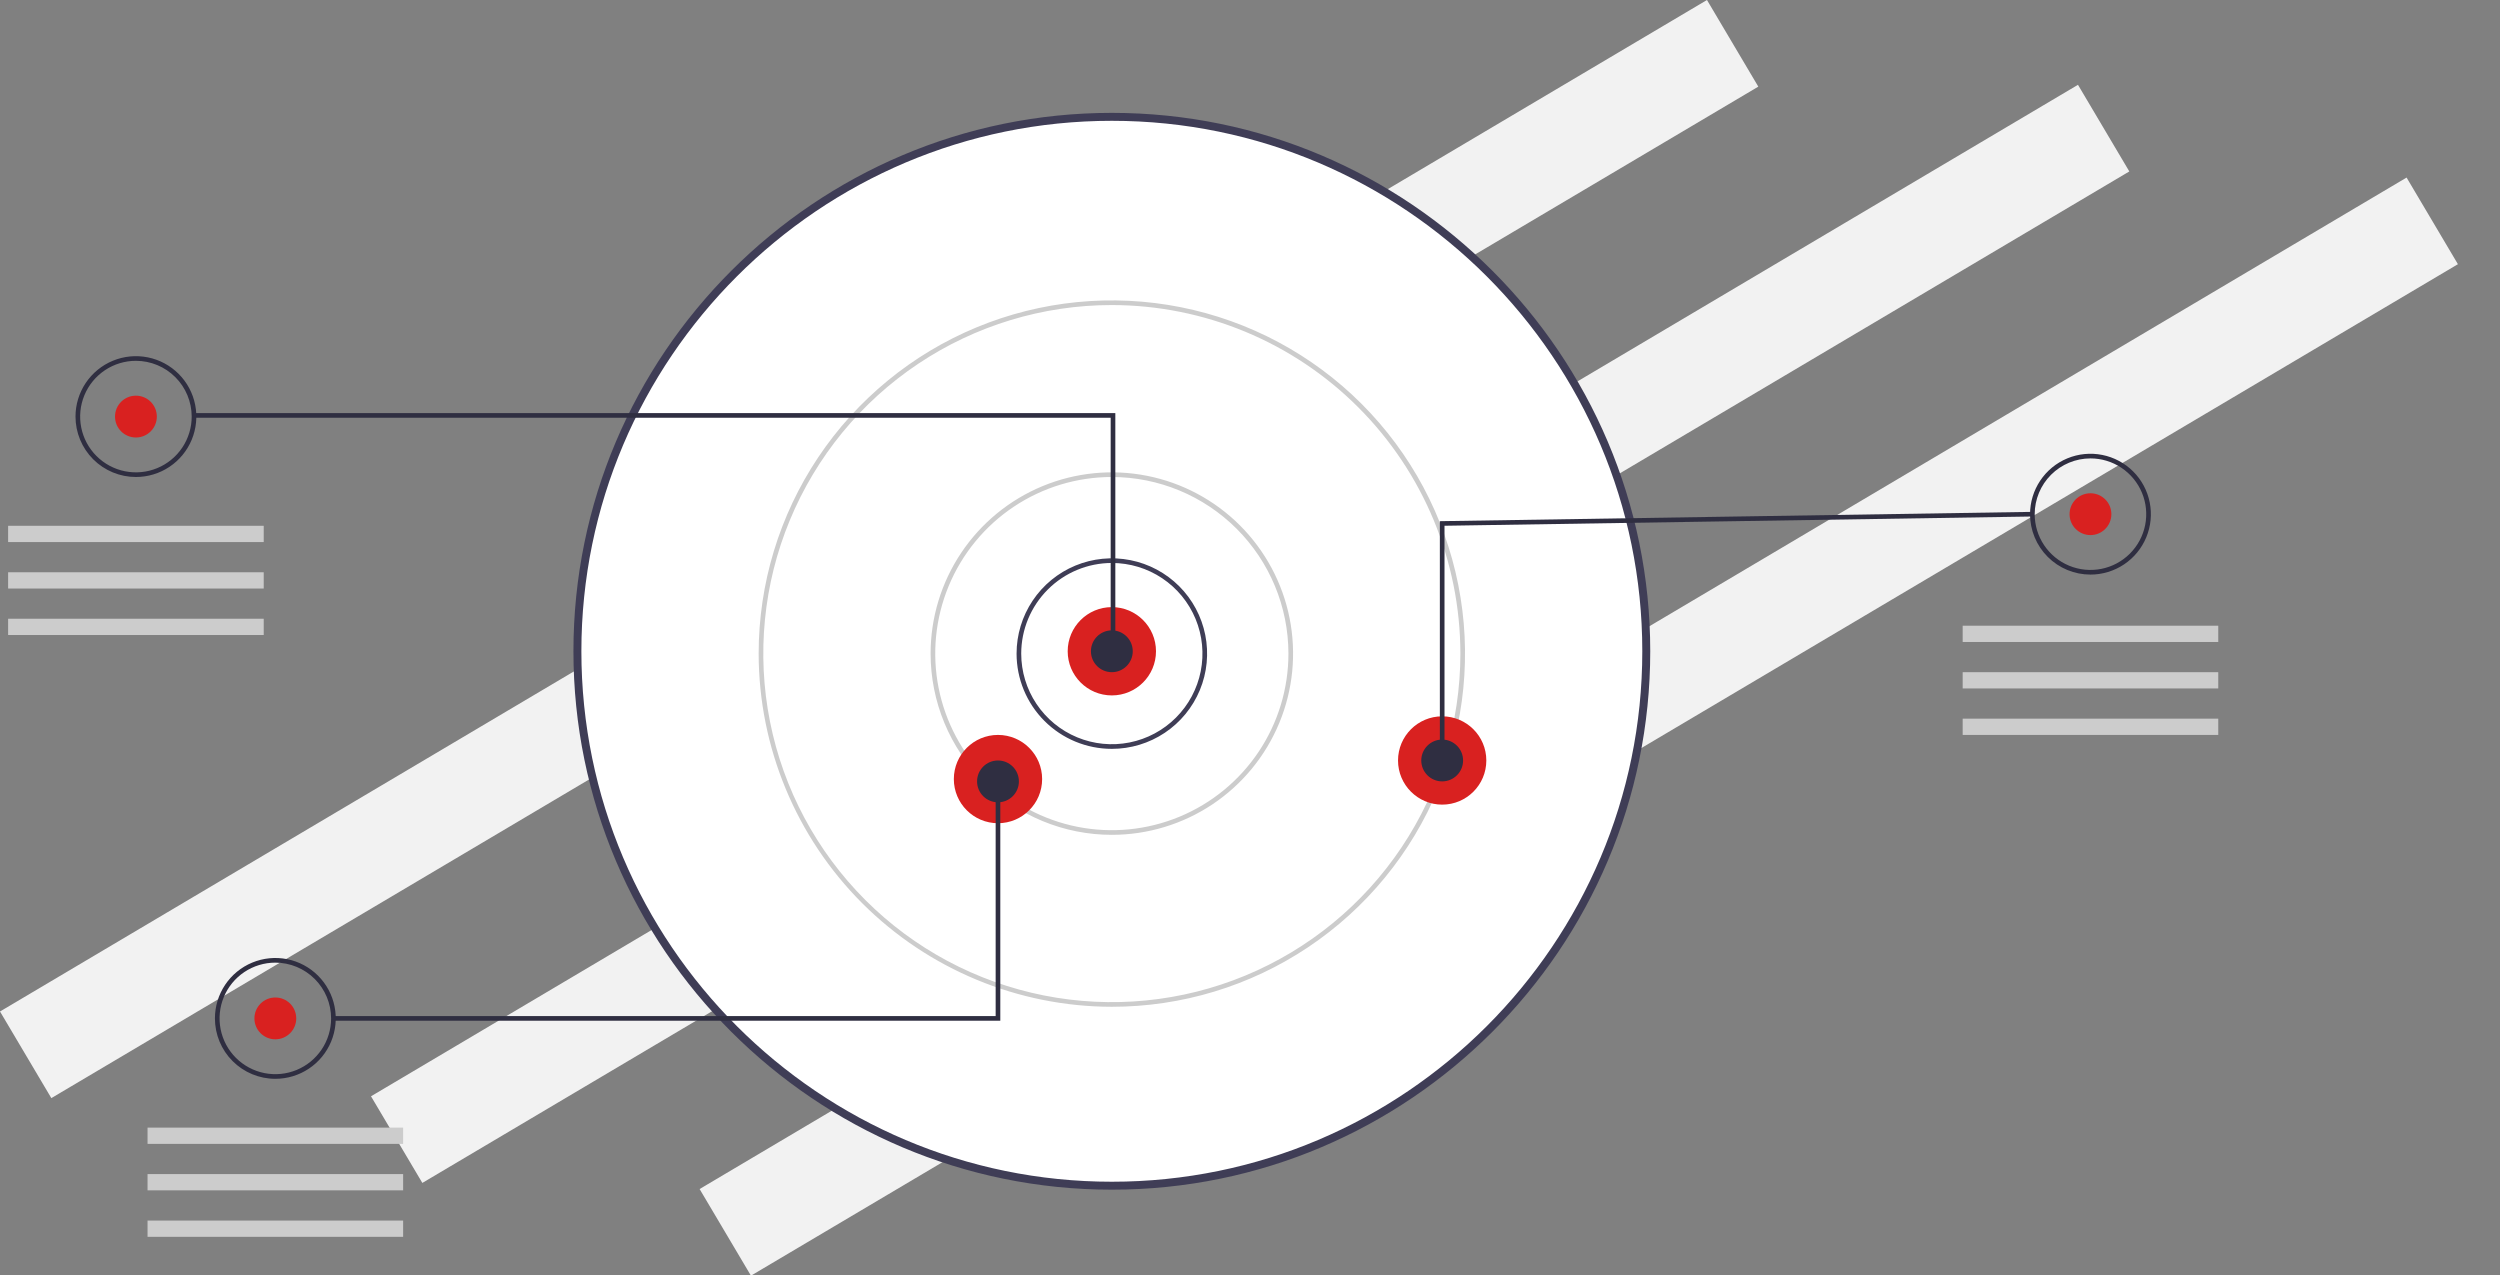
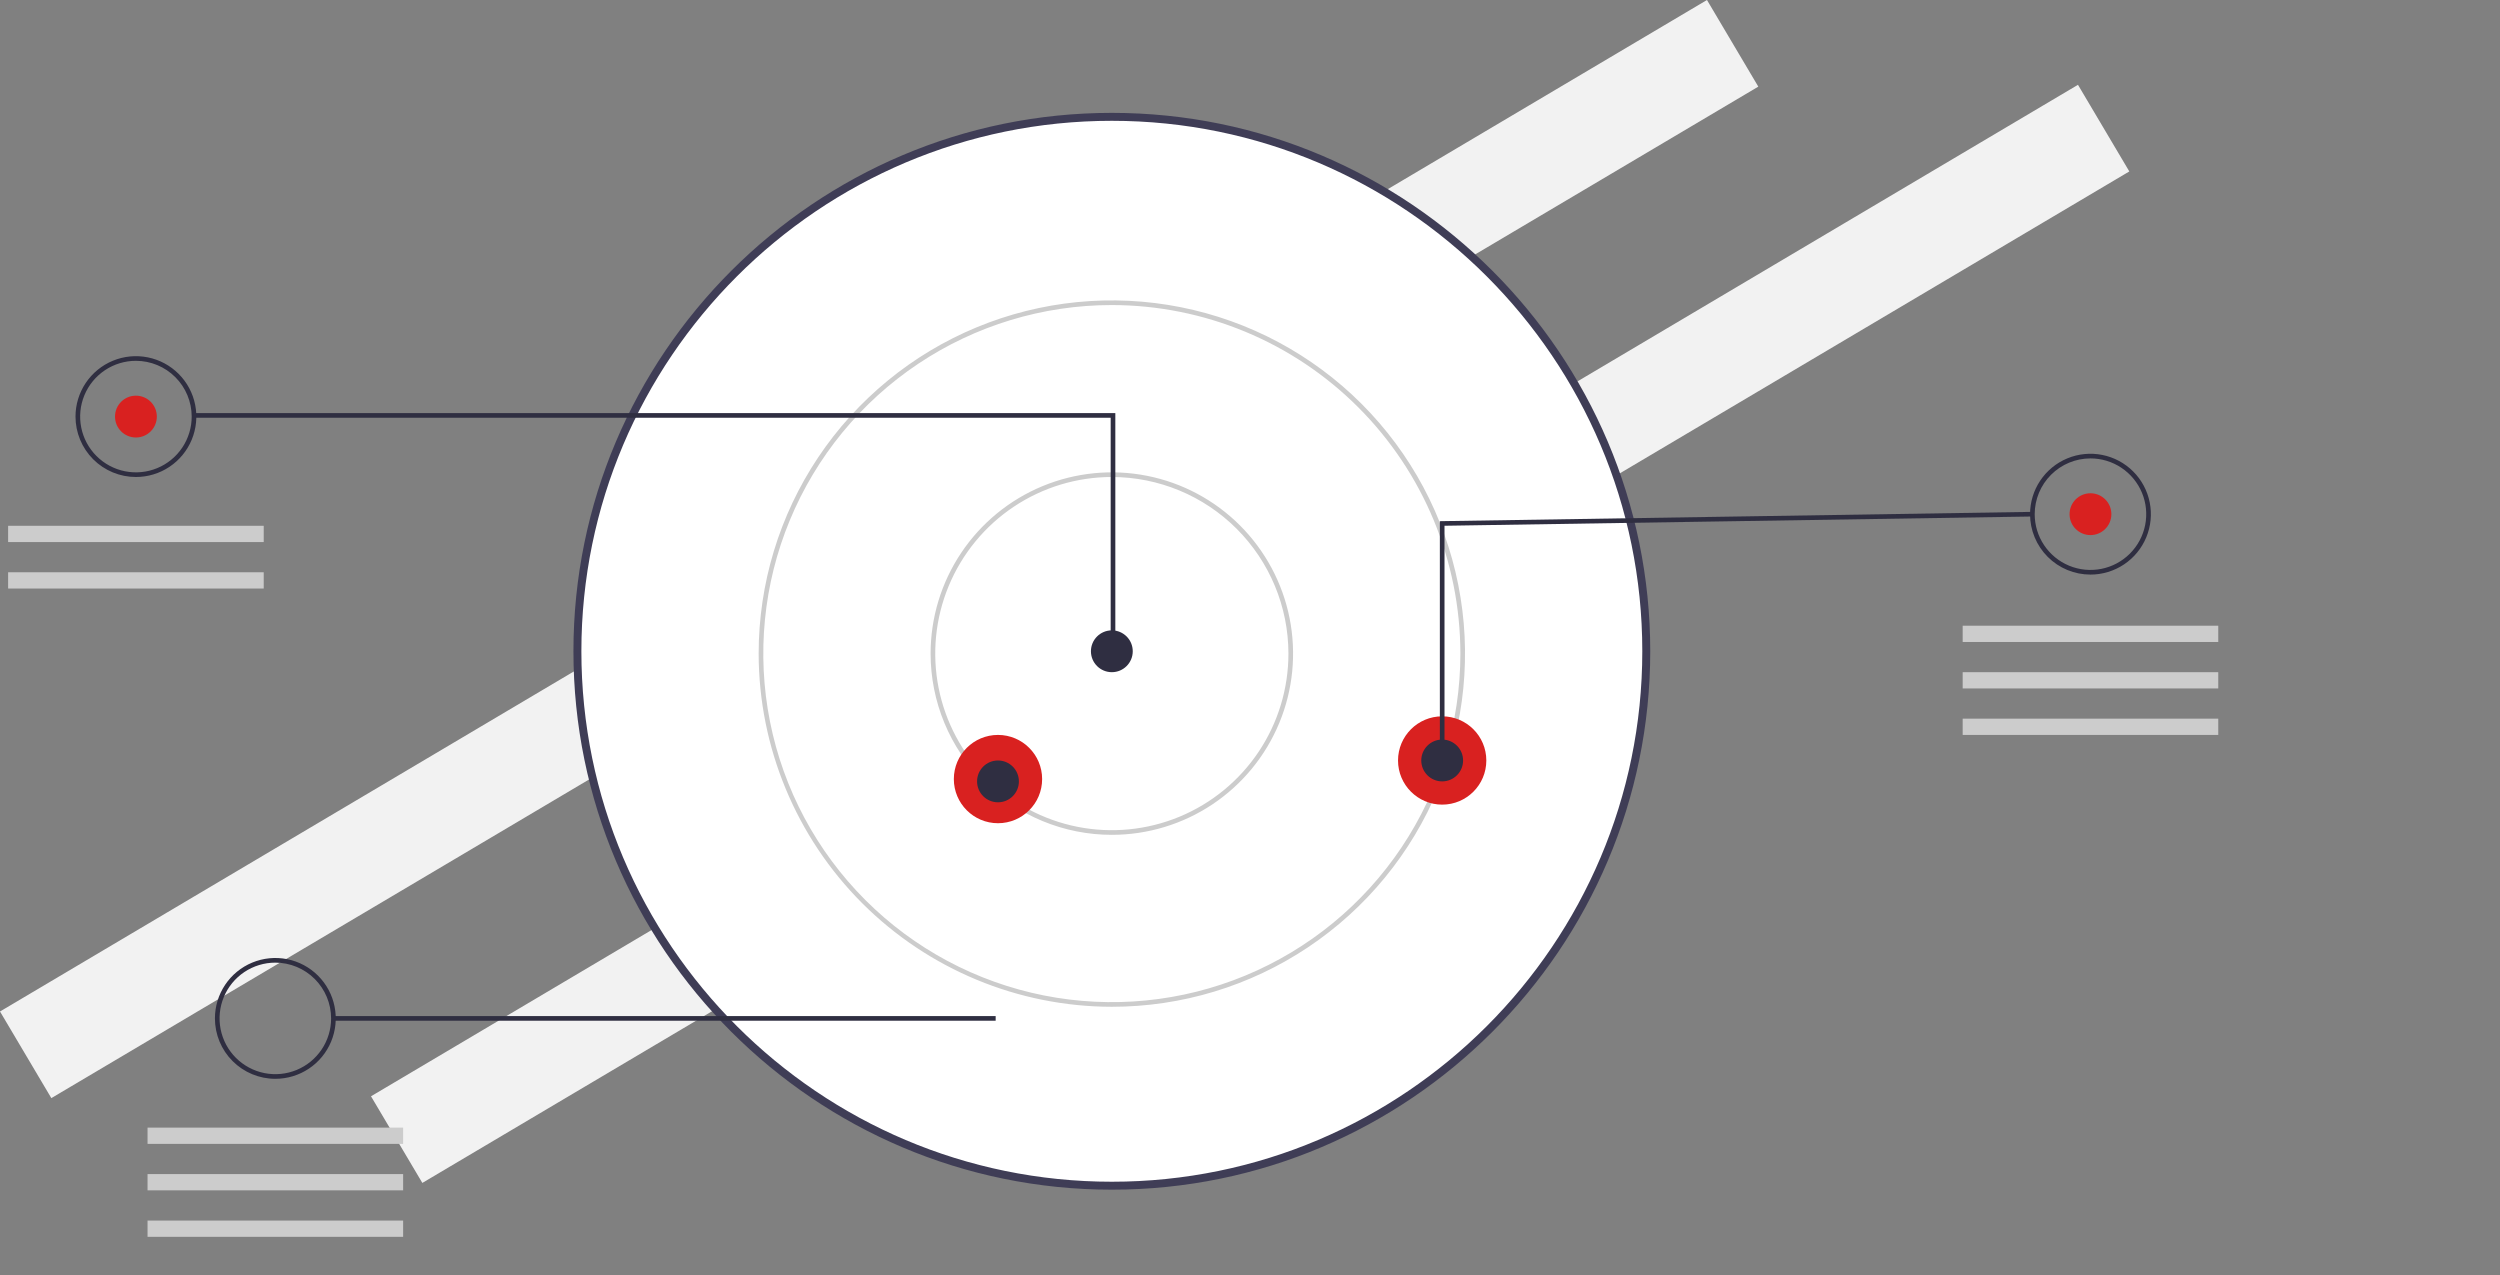
<svg xmlns="http://www.w3.org/2000/svg" width="794" height="405" viewBox="0 0 794 405" fill="none">
  <rect x="0" y="0" width="794" height="405" fill="#808080" stroke="none" />
  <g clip-path="url(#clip0_604_24)">
    <path d="M542.134 -2.92004e-05L0 321.247L16.304 348.762L558.438 27.515L542.134 -2.92004e-05Z" fill="#F2F2F2" />
    <path d="M659.965 26.933L117.831 348.18L134.135 375.695L676.269 54.448L659.965 26.933Z" fill="#F2F2F2" />
-     <path d="M764.33 56.391L222.196 377.638L238.501 405.153L780.634 83.906L764.33 56.391Z" fill="#F2F2F2" />
    <path d="M353.121 376.579C446.863 376.579 522.856 300.586 522.856 206.844C522.856 113.101 446.863 37.108 353.121 37.108C259.378 37.108 183.385 113.101 183.385 206.844C183.385 300.586 259.378 376.579 353.121 376.579Z" fill="white" />
    <path d="M182.122 206.844C182.122 112.555 258.831 35.846 353.12 35.846C447.409 35.846 524.118 112.555 524.118 206.844C524.118 301.132 447.409 377.842 353.12 377.842C258.831 377.842 182.122 301.132 182.122 206.844ZM184.647 206.844C184.647 299.74 260.224 375.317 353.12 375.317C446.017 375.317 521.594 299.74 521.594 206.844C521.594 113.947 446.017 38.37 353.12 38.37C260.224 38.37 184.647 113.947 184.647 206.844Z" fill="#3F3D56" />
-     <path d="M322.863 207.582C322.863 201.597 324.638 195.747 327.963 190.772C331.287 185.796 336.013 181.918 341.542 179.628C347.07 177.337 353.154 176.738 359.023 177.906C364.893 179.073 370.284 181.955 374.516 186.186C378.747 190.418 381.629 195.809 382.796 201.679C383.964 207.548 383.365 213.632 381.075 219.161C378.784 224.689 374.906 229.415 369.931 232.74C364.955 236.064 359.105 237.839 353.121 237.839C345.096 237.839 337.4 234.651 331.725 228.977C326.051 223.302 322.863 215.606 322.863 207.582ZM353.121 178.8C345.49 178.809 338.174 181.844 332.779 187.24C327.383 192.635 324.348 199.951 324.339 207.582C324.339 213.274 326.027 218.839 329.19 223.572C332.352 228.305 336.847 231.994 342.106 234.172C347.365 236.351 353.152 236.92 358.735 235.81C364.318 234.699 369.447 231.958 373.472 227.933C377.497 223.908 380.238 218.78 381.349 213.197C382.459 207.614 381.889 201.827 379.711 196.568C377.533 191.308 373.844 186.813 369.111 183.651C364.377 180.488 358.813 178.8 353.121 178.8Z" fill="#3F3D56" />
    <path d="M295.558 207.582C295.558 196.197 298.934 185.068 305.259 175.602C311.584 166.135 320.574 158.758 331.092 154.401C341.61 150.044 353.184 148.904 364.35 151.125C375.516 153.346 385.773 158.829 393.823 166.879C401.873 174.929 407.356 185.186 409.577 196.352C411.798 207.518 410.658 219.092 406.301 229.61C401.944 240.128 394.566 249.118 385.1 255.443C375.634 261.768 364.505 265.144 353.12 265.144C345.561 265.144 338.076 263.655 331.092 260.762C324.108 257.87 317.762 253.63 312.417 248.284C307.072 242.939 302.832 236.594 299.939 229.61C297.046 222.626 295.558 215.141 295.558 207.582ZM353.12 151.495C342.027 151.495 331.183 154.784 321.96 160.947C312.737 167.11 305.548 175.87 301.303 186.118C297.058 196.367 295.947 207.644 298.111 218.524C300.275 229.403 305.617 239.397 313.461 247.241C321.305 255.085 331.298 260.426 342.178 262.591C353.058 264.755 364.335 263.644 374.584 259.399C384.832 255.154 393.592 247.965 399.754 238.742C405.917 229.518 409.207 218.675 409.207 207.582C409.19 192.712 403.276 178.456 392.761 167.941C382.246 157.426 367.99 151.512 353.12 151.495Z" fill="#CCCCCC" />
    <path d="M240.947 207.582C240.947 185.396 247.526 163.708 259.852 145.261C272.178 126.815 289.697 112.437 310.194 103.947C330.691 95.457 353.245 93.236 375.004 97.564C396.764 101.892 416.751 112.575 432.439 128.263C448.127 143.951 458.81 163.938 463.138 185.698C467.467 207.457 465.245 230.011 456.755 250.508C448.265 271.005 433.887 288.524 415.441 300.85C396.994 313.176 375.306 319.755 353.121 319.755C323.381 319.721 294.868 307.892 273.839 286.863C252.81 265.834 240.981 237.321 240.947 207.582ZM353.121 96.884C331.227 96.884 309.824 103.377 291.62 115.54C273.416 127.704 259.228 144.992 250.85 165.22C242.471 185.447 240.279 207.704 244.55 229.178C248.822 250.651 259.364 270.375 274.846 285.856C290.327 301.338 310.051 311.881 331.525 316.152C352.998 320.423 375.255 318.231 395.483 309.853C415.71 301.474 432.998 287.286 445.162 269.082C457.325 250.878 463.818 229.475 463.818 207.582C463.785 178.233 452.111 150.096 431.359 129.344C410.606 108.591 382.469 96.918 353.121 96.884Z" fill="#CCCCCC" />
-     <path d="M353.12 220.865C360.864 220.865 367.142 214.588 367.142 206.844C367.142 199.1 360.864 192.822 353.12 192.822C345.376 192.822 339.099 199.1 339.099 206.844C339.099 214.588 345.376 220.865 353.12 220.865Z" fill="#D92120" />
    <path d="M316.959 261.454C324.703 261.454 330.981 255.177 330.981 247.433C330.981 239.689 324.703 233.411 316.959 233.411C309.215 233.411 302.938 239.689 302.938 247.433C302.938 255.177 309.215 261.454 316.959 261.454Z" fill="#D92120" />
    <path d="M458.035 255.55C465.779 255.55 472.057 249.273 472.057 241.529C472.057 233.785 465.779 227.507 458.035 227.507C450.291 227.507 444.014 233.785 444.014 241.529C444.014 249.273 450.291 255.55 458.035 255.55Z" fill="#D92120" />
    <path d="M353.12 213.485C356.789 213.485 359.762 210.512 359.762 206.844C359.762 203.175 356.789 200.202 353.12 200.202C349.452 200.202 346.479 203.175 346.479 206.844C346.479 210.512 349.452 213.485 353.12 213.485Z" fill="#2F2E41" />
    <path d="M458.035 248.171C461.704 248.171 464.677 245.197 464.677 241.529C464.677 237.861 461.704 234.887 458.035 234.887C454.367 234.887 451.394 237.861 451.394 241.529C451.394 245.197 454.367 248.171 458.035 248.171Z" fill="#2F2E41" />
    <path d="M316.959 254.812C320.627 254.812 323.601 251.839 323.601 248.171C323.601 244.502 320.627 241.529 316.959 241.529C313.291 241.529 310.317 244.502 310.317 248.171C310.317 251.839 313.291 254.812 316.959 254.812Z" fill="#2F2E41" />
    <path d="M43.168 138.949C46.836 138.949 49.81 135.976 49.81 132.307C49.81 128.639 46.836 125.666 43.168 125.666C39.5 125.666 36.526 128.639 36.526 132.307C36.526 135.976 39.5 138.949 43.168 138.949Z" fill="#D92120" />
    <path d="M352.751 132.677H61.248V131.201H354.228V207.212H352.751V132.677Z" fill="#2F2E41" />
    <path d="M23.98 132.307C23.98 128.512 25.106 124.803 27.214 121.647C29.323 118.492 32.319 116.033 35.825 114.58C39.331 113.128 43.189 112.748 46.911 113.489C50.633 114.229 54.052 116.056 56.736 118.74C59.419 121.423 61.246 124.842 61.987 128.564C62.727 132.286 62.347 136.144 60.895 139.65C59.443 143.156 56.983 146.153 53.828 148.261C50.673 150.37 46.963 151.495 43.168 151.495C40.648 151.495 38.153 150.999 35.825 150.034C33.497 149.07 31.382 147.657 29.6 145.875C27.819 144.093 26.405 141.978 25.441 139.65C24.477 137.322 23.98 134.827 23.98 132.307ZM43.168 114.596C39.665 114.596 36.241 115.635 33.328 117.581C30.415 119.527 28.145 122.293 26.805 125.53C25.464 128.766 25.113 132.327 25.797 135.763C26.48 139.198 28.167 142.354 30.644 144.831C33.121 147.308 36.277 148.995 39.713 149.679C43.148 150.362 46.709 150.011 49.946 148.671C53.182 147.33 55.949 145.06 57.895 142.147C59.841 139.235 60.88 135.81 60.88 132.307C60.874 127.612 59.006 123.11 55.686 119.789C52.366 116.469 47.864 114.601 43.168 114.596Z" fill="#2F2E41" />
-     <path d="M87.447 330.087C91.115 330.087 94.088 327.113 94.088 323.445C94.088 319.777 91.115 316.803 87.447 316.803C83.778 316.803 80.805 319.777 80.805 323.445C80.805 327.113 83.778 330.087 87.447 330.087Z" fill="#D92120" />
    <path d="M68.26 323.445C68.26 319.65 69.385 315.94 71.493 312.785C73.602 309.629 76.599 307.17 80.105 305.718C83.611 304.266 87.469 303.886 91.191 304.626C94.913 305.366 98.332 307.194 101.015 309.877C103.698 312.561 105.526 315.979 106.266 319.701C107.006 323.423 106.626 327.281 105.174 330.787C103.722 334.294 101.263 337.29 98.107 339.399C94.952 341.507 91.242 342.632 87.447 342.632C82.358 342.632 77.478 340.611 73.88 337.012C70.281 333.414 68.26 328.534 68.26 323.445ZM87.447 305.733C83.944 305.733 80.52 306.772 77.607 308.718C74.695 310.664 72.424 313.43 71.084 316.667C69.743 319.903 69.393 323.464 70.076 326.9C70.759 330.336 72.446 333.492 74.923 335.969C77.4 338.446 80.556 340.133 83.992 340.816C87.428 341.499 90.989 341.149 94.225 339.808C97.462 338.468 100.228 336.197 102.174 333.285C104.12 330.372 105.159 326.948 105.159 323.445C105.153 318.749 103.286 314.247 99.965 310.927C96.645 307.606 92.143 305.739 87.447 305.733Z" fill="#2F2E41" />
    <path d="M663.932 169.945C667.6 169.945 670.574 166.971 670.574 163.303C670.574 159.635 667.6 156.661 663.932 156.661C660.264 156.661 657.29 159.635 657.29 163.303C657.29 166.971 660.264 169.945 663.932 169.945Z" fill="#D92120" />
    <path d="M644.744 163.303C644.744 159.508 645.869 155.798 647.978 152.643C650.086 149.487 653.083 147.028 656.589 145.576C660.095 144.124 663.953 143.744 667.675 144.484C671.397 145.224 674.816 147.052 677.499 149.735C680.183 152.419 682.01 155.837 682.75 159.559C683.491 163.281 683.111 167.139 681.659 170.646C680.206 174.152 677.747 177.148 674.592 179.257C671.436 181.365 667.727 182.49 663.932 182.49C661.412 182.49 658.917 181.994 656.589 181.03C654.261 180.065 652.146 178.652 650.364 176.87C648.582 175.089 647.169 172.973 646.205 170.646C645.24 168.318 644.744 165.823 644.744 163.303ZM663.932 145.591C659.236 145.597 654.734 147.464 651.414 150.785C648.093 154.105 646.226 158.607 646.22 163.303C646.22 166.806 647.259 170.23 649.205 173.143C651.151 176.055 653.917 178.326 657.154 179.666C660.39 181.007 663.951 181.357 667.387 180.674C670.823 179.991 673.979 178.304 676.456 175.827C678.933 173.35 680.62 170.194 681.303 166.758C681.986 163.322 681.636 159.761 680.295 156.525C678.954 153.288 676.684 150.522 673.772 148.576C670.859 146.63 667.435 145.591 663.932 145.591Z" fill="#2F2E41" />
    <path d="M457.297 165.528L645.471 162.565L645.494 164.04L458.773 166.981V241.529H457.297V165.528Z" fill="#2F2E41" />
-     <path d="M105.897 322.707H316.221V248.171H317.697V324.182H105.897V322.707Z" fill="#2F2E41" />
+     <path d="M105.897 322.707H316.221V248.171V324.182H105.897V322.707Z" fill="#2F2E41" />
    <path d="M83.757 166.993H2.579V172.159H83.757V166.993Z" fill="#CCCCCC" />
    <path d="M83.757 181.752H2.579V186.918H83.757V181.752Z" fill="#CCCCCC" />
-     <path d="M83.757 196.512H2.579V201.678H83.757V196.512Z" fill="#CCCCCC" />
    <path d="M128.036 358.13H46.858V363.296H128.036V358.13Z" fill="#CCCCCC" />
    <path d="M128.036 372.89H46.858V378.055H128.036V372.89Z" fill="#CCCCCC" />
    <path d="M128.036 387.649H46.858V392.815H128.036V387.649Z" fill="#CCCCCC" />
    <path d="M704.521 198.726H623.343V203.892H704.521V198.726Z" fill="#CCCCCC" />
    <path d="M704.521 213.485H623.343V218.651H704.521V213.485Z" fill="#CCCCCC" />
    <path d="M704.521 228.245H623.343V233.411H704.521V228.245Z" fill="#CCCCCC" />
  </g>
  <defs>
    <clipPath id="clip0_604_24">
      <rect width="794" height="405" fill="white" />
    </clipPath>
  </defs>
</svg>